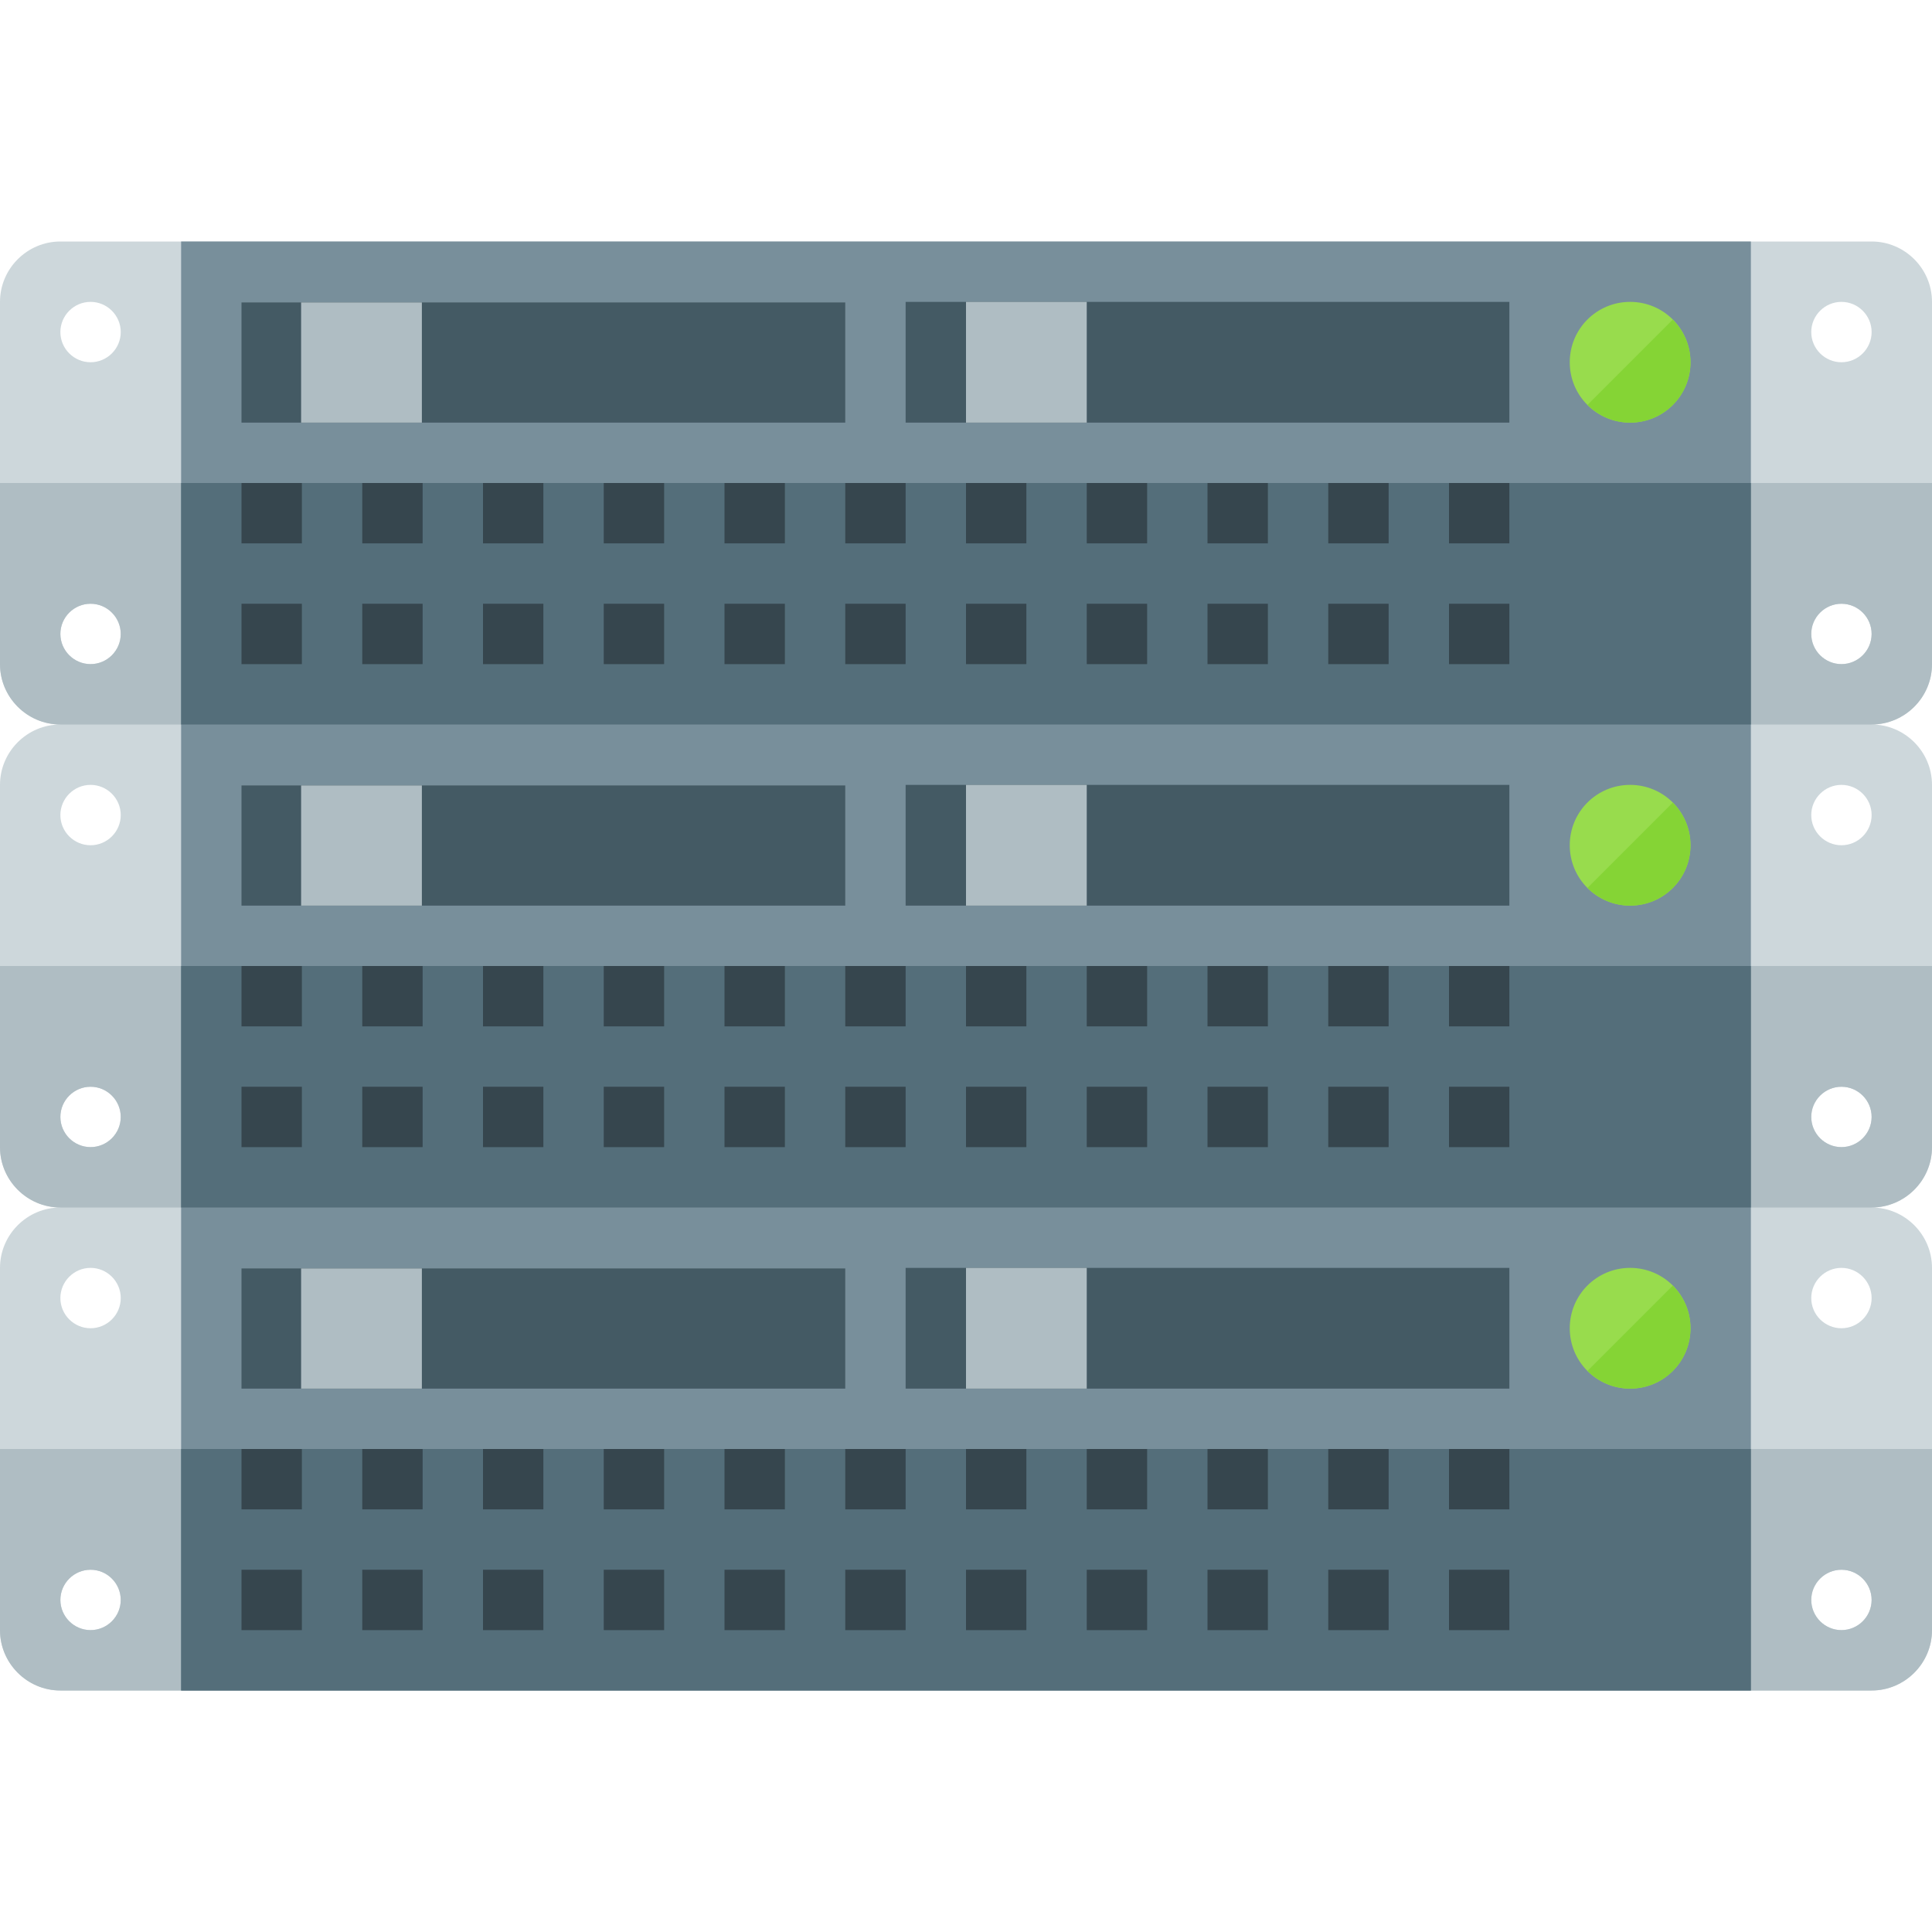
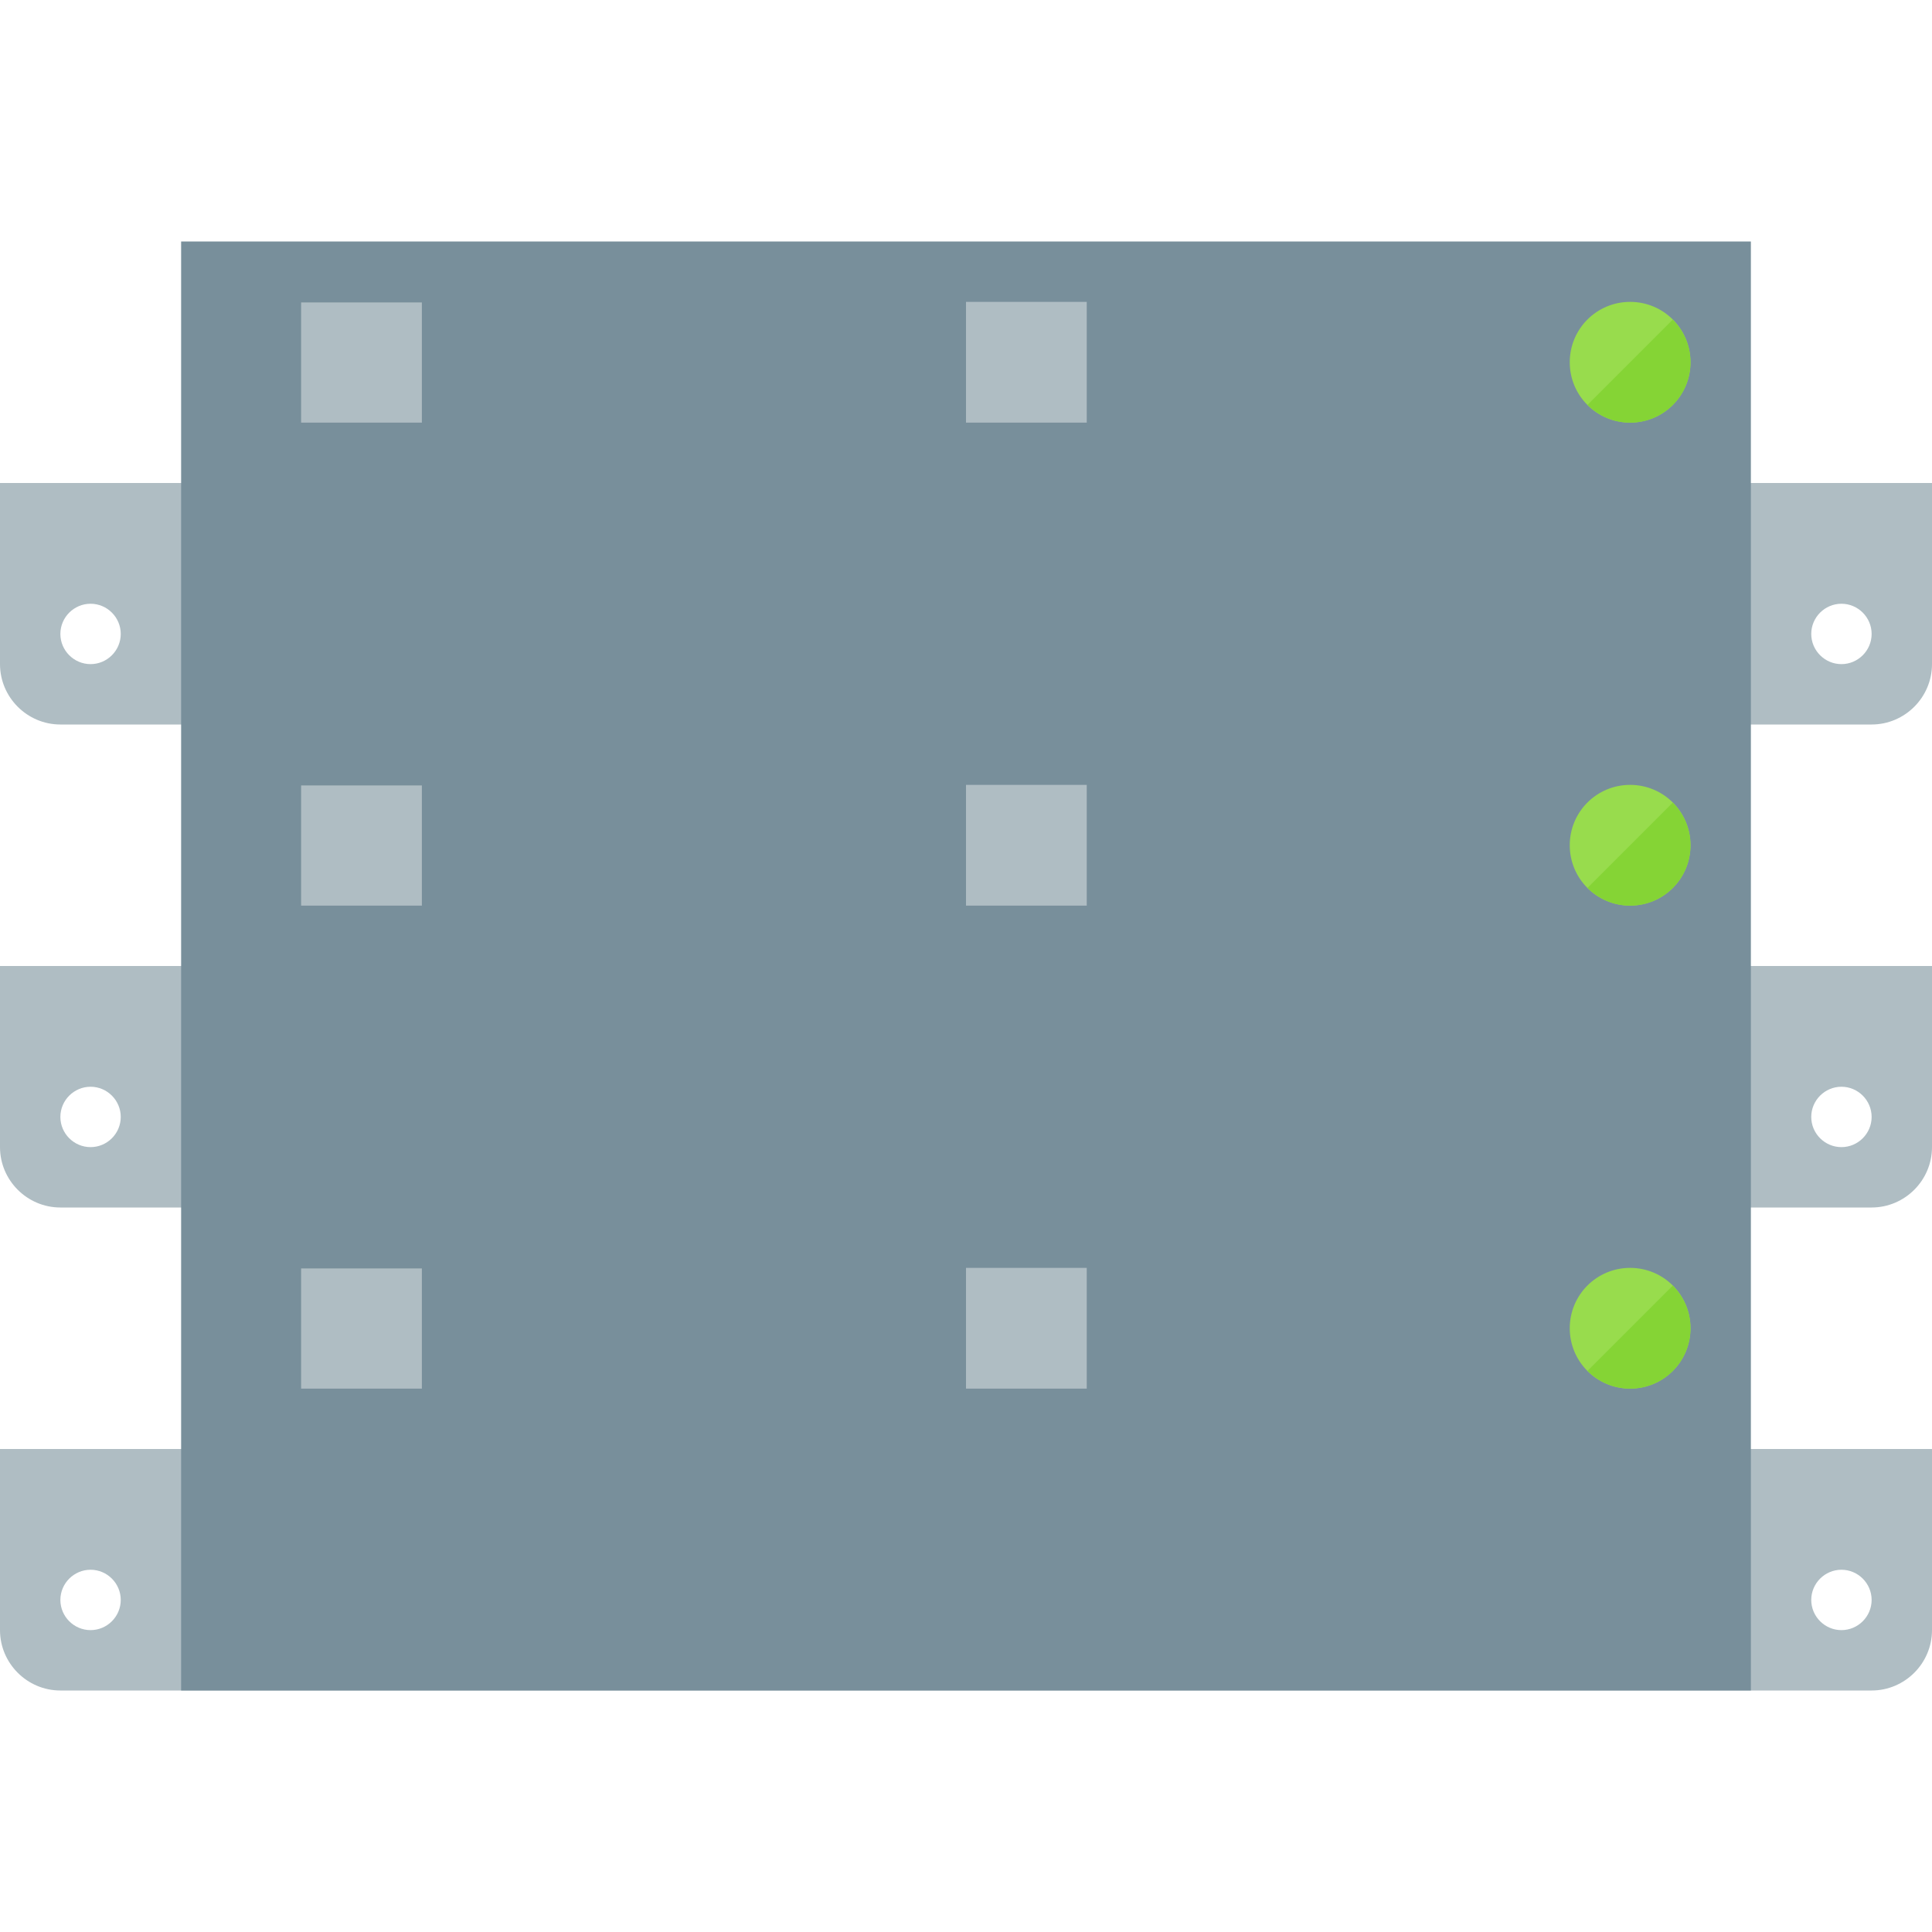
<svg xmlns="http://www.w3.org/2000/svg" version="1.1" viewBox="0 0 512 512">
  <g>
-     <path d="M496,320c8.8,0 16,-7.2 16,-16l0,-96c0,-8.8 -7.2,-16 -16,-16l0,0c8.8,0 16,-7.2 16,-16l0,-96c0,-8.8 -7.2,-16 -16,-16l-480,0c-8.8,0 -16,7.2 -16,16l0,96c0,8.8 7.2,16 16,16l0,0c-8.8,0 -16,7.2 -16,16l0,96c0,8.8 7.2,16 16,16c-8.8,0 -16,7.2 -16,16l0,96c0,8.8 7.2,16 16,16l480,0c8.8,0 16,-7.2 16,-16l0,-96c0,-8.8 -7.2,-16 -16,-16z M24,288c4.4,0 8,3.6 8,8c0,4.4 -3.6,8 -8,8c-4.4,0 -8,-3.6 -8,-8c0,-4.4 3.6,-8 8,-8z M488,208c4.4,0 8,3.6 8,8c0,4.4 -3.6,8 -8,8c-4.4,0 -8,-3.6 -8,-8c0,-4.4 3.6,-8 8,-8z M488,288c4.4,0 8,3.6 8,8c0,4.4 -3.6,8 -8,8c-4.4,0 -8,-3.6 -8,-8c0,-4.4 3.6,-8 8,-8z M24,208c4.4,0 8,3.6 8,8c0,4.4 -3.6,8 -8,8c-4.4,0 -8,-3.6 -8,-8c0,-4.4 3.6,-8 8,-8z M24,160c4.4,0 8,3.6 8,8c0,4.4 -3.6,8 -8,8c-4.4,0 -8,-3.6 -8,-8c0,-4.4 3.6,-8 8,-8z M488,80c4.4,0 8,3.6 8,8c0,4.4 -3.6,8 -8,8c-4.4,0 -8,-3.6 -8,-8c0,-4.4 3.6,-8 8,-8z M488,160c4.4,0 8,3.6 8,8c0,4.4 -3.6,8 -8,8c-4.4,0 -8,-3.6 -8,-8c0,-4.4 3.6,-8 8,-8z M24,80c4.4,0 8,3.6 8,8c0,4.4 -3.6,8 -8,8c-4.4,0 -8,-3.6 -8,-8c0,-4.4 3.6,-8 8,-8z M24,416c4.4,0 8,3.6 8,8c0,4.4 -3.6,8 -8,8c-4.4,0 -8,-3.6 -8,-8c0,-4.4 3.6,-8 8,-8z M488,336c4.4,0 8,3.6 8,8c0,4.4 -3.6,8 -8,8c-4.4,0 -8,-3.6 -8,-8c0,-4.4 3.6,-8 8,-8z M488,416c4.4,0 8,3.6 8,8c0,4.4 -3.6,8 -8,8c-4.4,0 -8,-3.6 -8,-8c0,-4.4 3.6,-8 8,-8z M24,336c4.4,0 8,3.6 8,8c0,4.4 -3.6,8 -8,8c-4.4,0 -8,-3.6 -8,-8c0,-4.4 3.6,-8 8,-8z" fill="#cdd7db" />
    <path d="M512,384l-512,0l0,48c0,8.8 7.2,16 16,16l480,0c8.8,0 16,-7.2 16,-16z M512,128l-512,0l0,48c0,8.8 7.2,16 16,16l480,0c8.8,0 16,-7.2 16,-16z M24,160c4.4,0 8,3.6 8,8c0,4.4 -3.6,8 -8,8c-4.4,0 -8,-3.6 -8,-8c0,-4.4 3.6,-8 8,-8z M488,160c4.4,0 8,3.6 8,8c0,4.4 -3.6,8 -8,8c-4.4,0 -8,-3.6 -8,-8c0,-4.4 3.6,-8 8,-8z M512,256l-512,0l0,48c0,8.8 7.2,16 16,16l480,0c8.8,0 16,-7.2 16,-16z M24,288c4.4,0 8,3.6 8,8c0,4.4 -3.6,8 -8,8c-4.4,0 -8,-3.6 -8,-8c0,-4.4 3.6,-8 8,-8z M488,288c4.4,0 8,3.6 8,8c0,4.4 -3.6,8 -8,8c-4.4,0 -8,-3.6 -8,-8c0,-4.4 3.6,-8 8,-8z M24,416c4.4,0 8,3.6 8,8c0,4.4 -3.6,8 -8,8c-4.4,0 -8,-3.6 -8,-8c0,-4.4 3.6,-8 8,-8z M488,416c4.4,0 8,3.6 8,8c0,4.4 -3.6,8 -8,8c-4.4,0 -8,-3.6 -8,-8c0,-4.4 3.6,-8 8,-8z" fill="#afbdc3" />
    <polygon points="48,64 464,64 464,448 48,448" fill="#788f9b" />
-     <path d="M464,384l0,64l-416,0l0,-64z M464,256l0,64l-416,0l0,-64z M464,128l0,64l-416,0l0,-64z" fill="#546e7a" />
-     <path d="M352,384l16,0l0,16l-16,0z M64,384l16,0l0,16l-16,0z M64,416l16,0l0,16l-16,0z M384,384l16,0l0,16l-16,0z M160,384l16,0l0,16l-16,0z M96,384l16,0l0,16l-16,0z M128,384l16,0l0,16l-16,0z M320,384l16,0l0,16l-16,0z M192,384l16,0l0,16l-16,0z M224,384l16,0l0,16l-16,0z M256,384l16,0l0,16l-16,0z M288,384l16,0l0,16l-16,0z M320,416l16,0l0,16l-16,0z M192,416l16,0l0,16l-16,0z M224,416l16,0l0,16l-16,0z M256,416l16,0l0,16l-16,0z M288,416l16,0l0,16l-16,0z M160,416l16,0l0,16l-16,0z M96,416l16,0l0,16l-16,0z M128,416l16,0l0,16l-16,0z M352,416l16,0l0,16l-16,0z M384,416l16,0l0,16l-16,0z M352,128l16,0l0,16l-16,0z M64,128l16,0l0,16l-16,0z M64,160l16,0l0,16l-16,0z M384,128l16,0l0,16l-16,0z M160,128l16,0l0,16l-16,0z M96,128l16,0l0,16l-16,0z M128,128l16,0l0,16l-16,0z M320,128l16,0l0,16l-16,0z M192,128l16,0l0,16l-16,0z M224,128l16,0l0,16l-16,0z M256,128l16,0l0,16l-16,0z M288,128l16,0l0,16l-16,0z M320,160l16,0l0,16l-16,0z M192,160l16,0l0,16l-16,0z M224,160l16,0l0,16l-16,0z M256,160l16,0l0,16l-16,0z M288,160l16,0l0,16l-16,0z M160,160l16,0l0,16l-16,0z M96,160l16,0l0,16l-16,0z M128,160l16,0l0,16l-16,0z M352,160l16,0l0,16l-16,0z M384,160l16,0l0,16l-16,0z M352,256l16,0l0,16l-16,0z M64,256l16,0l0,16l-16,0z M64,288l16,0l0,16l-16,0z M384,256l16,0l0,16l-16,0z M160,256l16,0l0,16l-16,0z M96,256l16,0l0,16l-16,0z M128,256l16,0l0,16l-16,0z M320,256l16,0l0,16l-16,0z M192,256l16,0l0,16l-16,0z M224,256l16,0l0,16l-16,0z M256,256l16,0l0,16l-16,0z M288,256l16,0l0,16l-16,0z M320,288l16,0l0,16l-16,0z M192,288l16,0l0,16l-16,0z M224,288l16,0l0,16l-16,0z M256,288l16,0l0,16l-16,0z M288,288l16,0l0,16l-16,0z M160,288l16,0l0,16l-16,0z M96,288l16,0l0,16l-16,0z M128,288l16,0l0,16l-16,0z M352,288l16,0l0,16l-16,0z M384,288l16,0l0,16l-16,0z" fill="#36464e" />
    <path d="M432,80c-8.85,0 -16,7.15 -16,16c0,8.85 7.15,16 16,16c8.85,0 16,-7.15 16,-16c0,-8.85 -7.15,-16 -16,-16z M432,336c-8.85,0 -16,7.15 -16,16c0,8.85 7.15,16 16,16c8.85,0 16,-7.15 16,-16c0,-8.85 -7.15,-16 -16,-16z M432,208c-8.85,0 -16,7.15 -16,16c0,8.85 7.15,16 16,16c8.85,0 16,-7.15 16,-16c0,-8.85 -7.15,-16 -16,-16z" fill="#98dc4d" />
    <path d="M420.7,107.3c2.9,2.9 6.9,4.7 11.3,4.7c8.85,0 16,-7.15 16,-16c0,-4.4 -1.8,-8.4 -4.7,-11.3z M420.7,363.3c2.9,2.9 6.9,4.7 11.3,4.7c8.85,0 16,-7.15 16,-16c0,-4.4 -1.8,-8.4 -4.7,-11.3z M420.7,235.3c2.9,2.9 6.9,4.7 11.3,4.7c8.85,0 16,-7.15 16,-16c0,-4.4 -1.8,-8.4 -4.7,-11.3z" fill="#85d435" />
-     <path d="M240,80l160,0l0,32l-160,0z M240,336l160,0l0,32l-160,0z M240,208l160,0l0,32l-160,0z M64,80.15l160,0l0,31.85l-160,0z M64,336.15l160,0l0,31.85l-160,0z M64,208.15l160,0l0,31.85l-160,0z" fill="#445a64" />
    <path d="M256,80l32,0l0,32l-32,0z M256,336l32,0l0,32l-32,0z M256,208l32,0l0,32l-32,0z M79.8,80.15l32,0l0,31.85l-32,0z M79.8,336.15l32,0l0,31.85l-32,0z M79.8,208.15l32,0l0,31.85l-32,0z" fill="#afbdc3" />
  </g>
</svg>